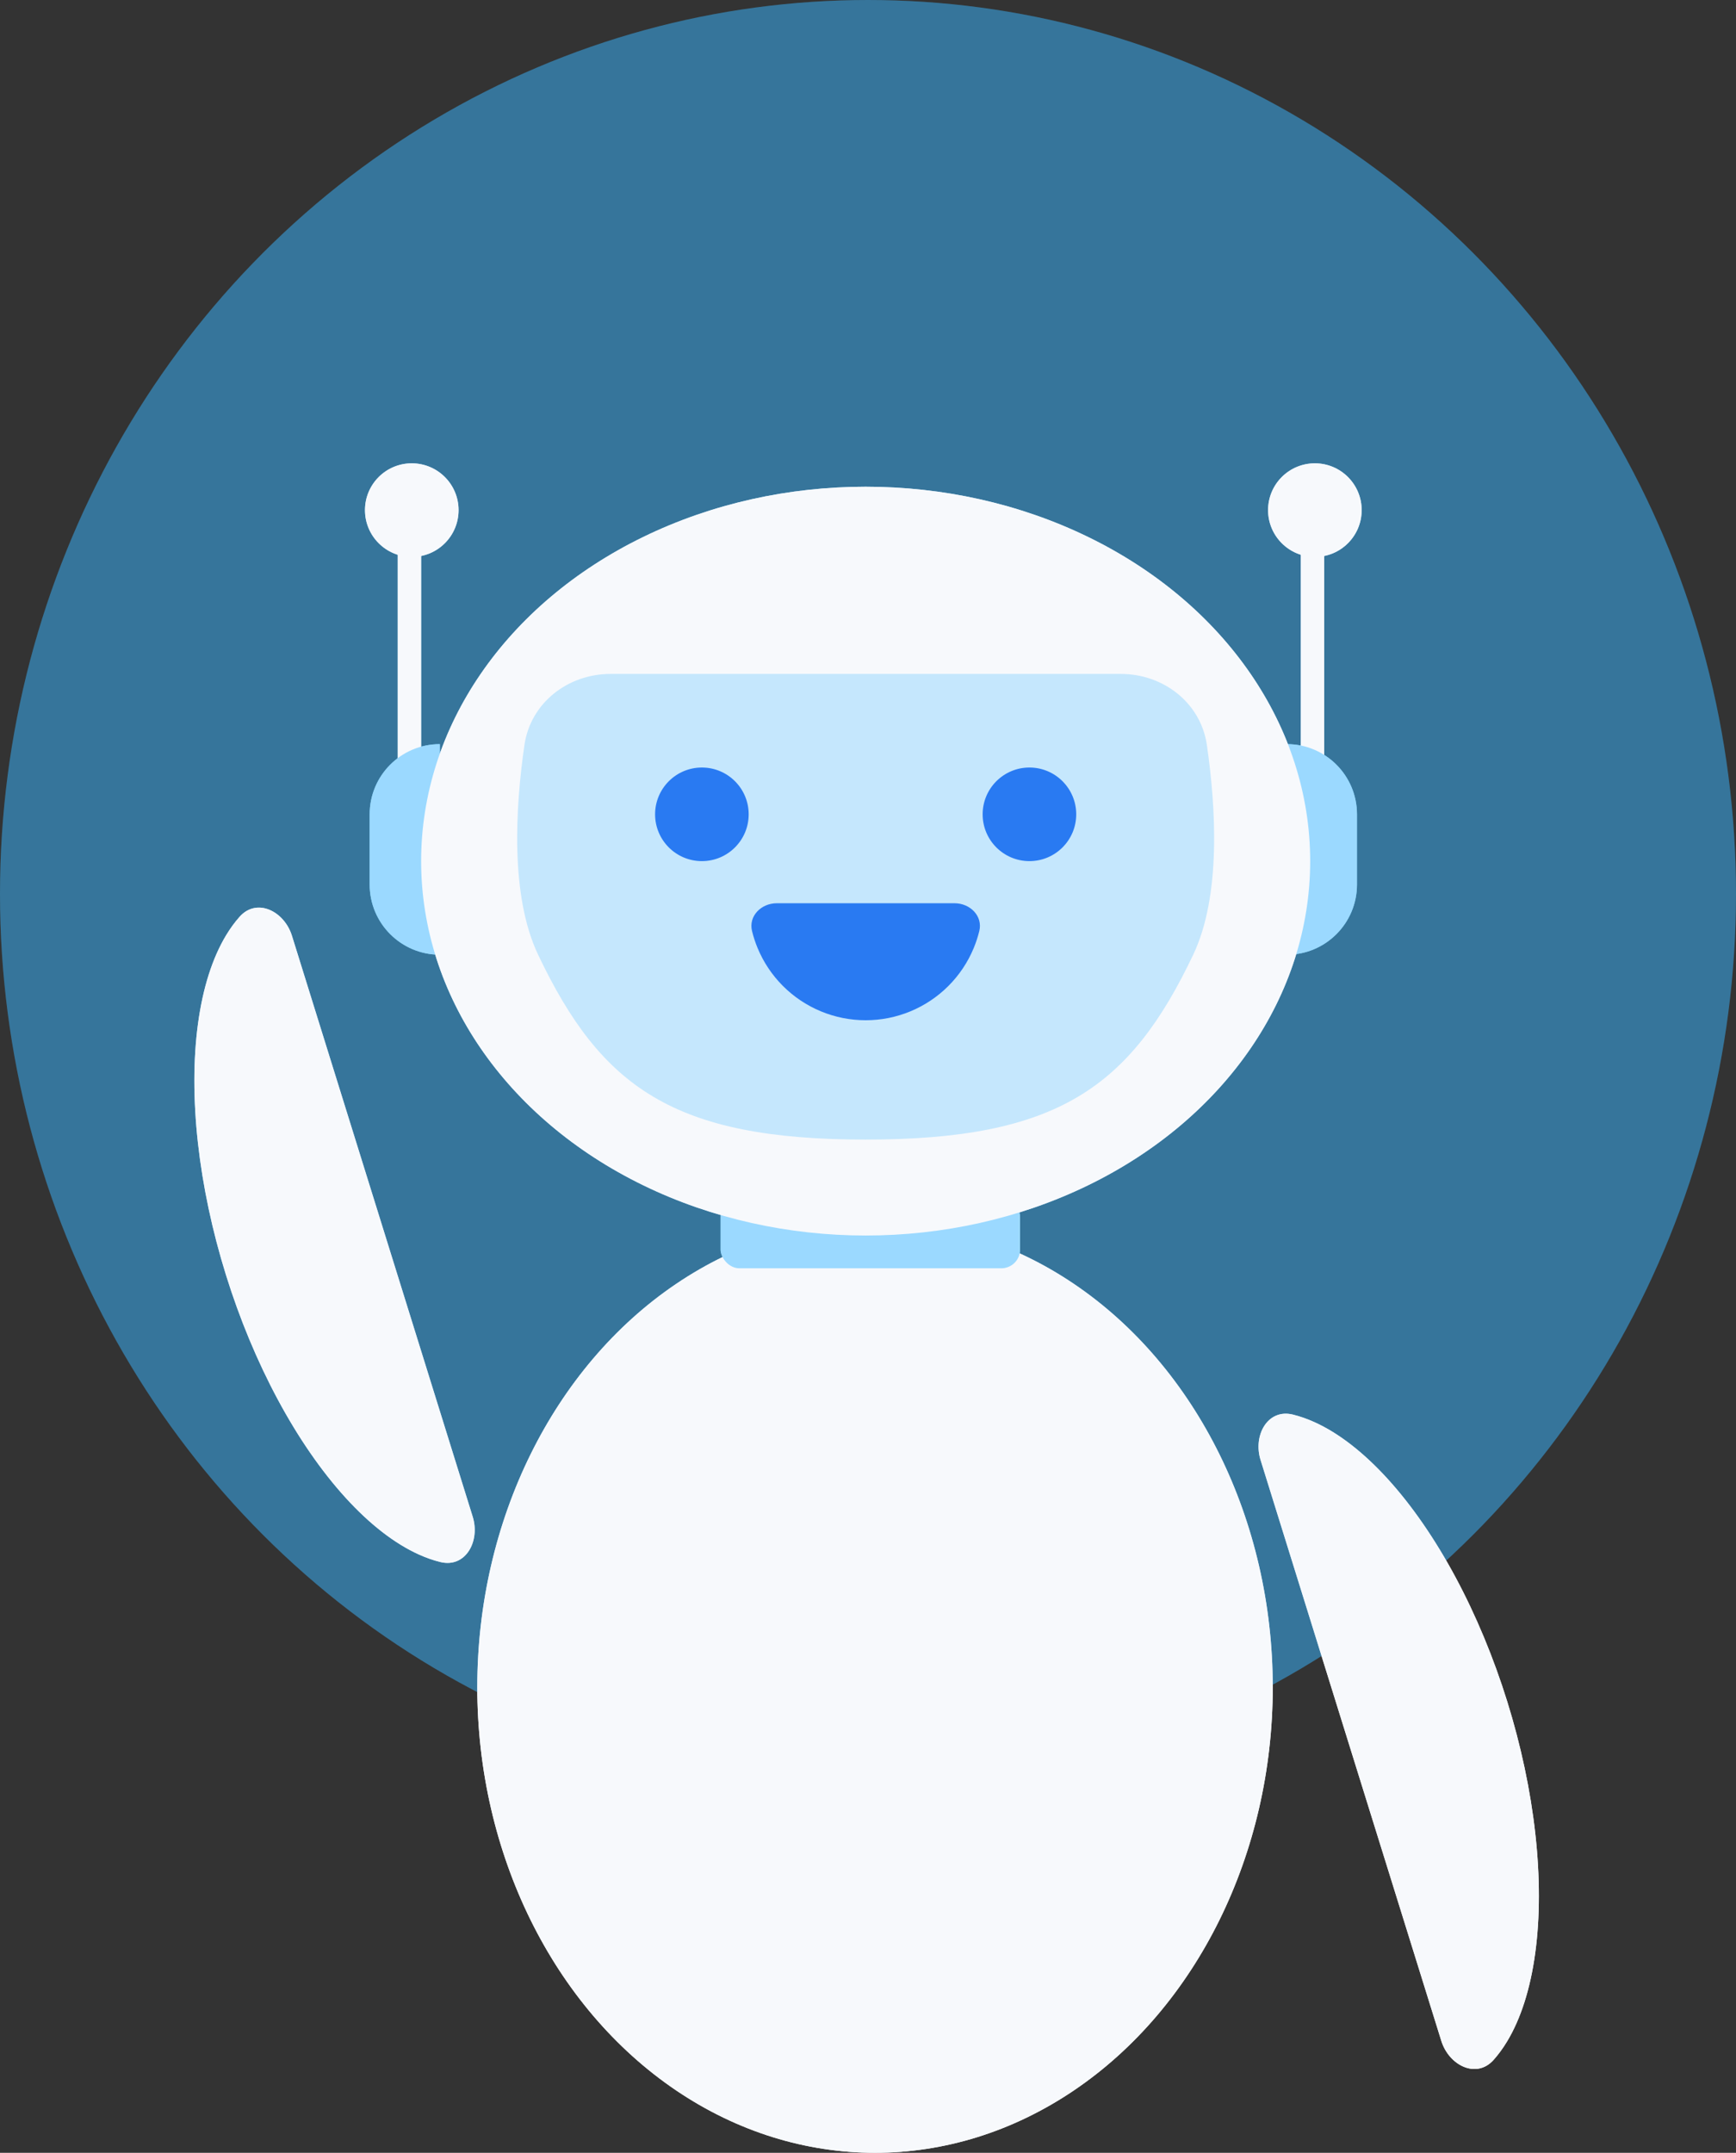
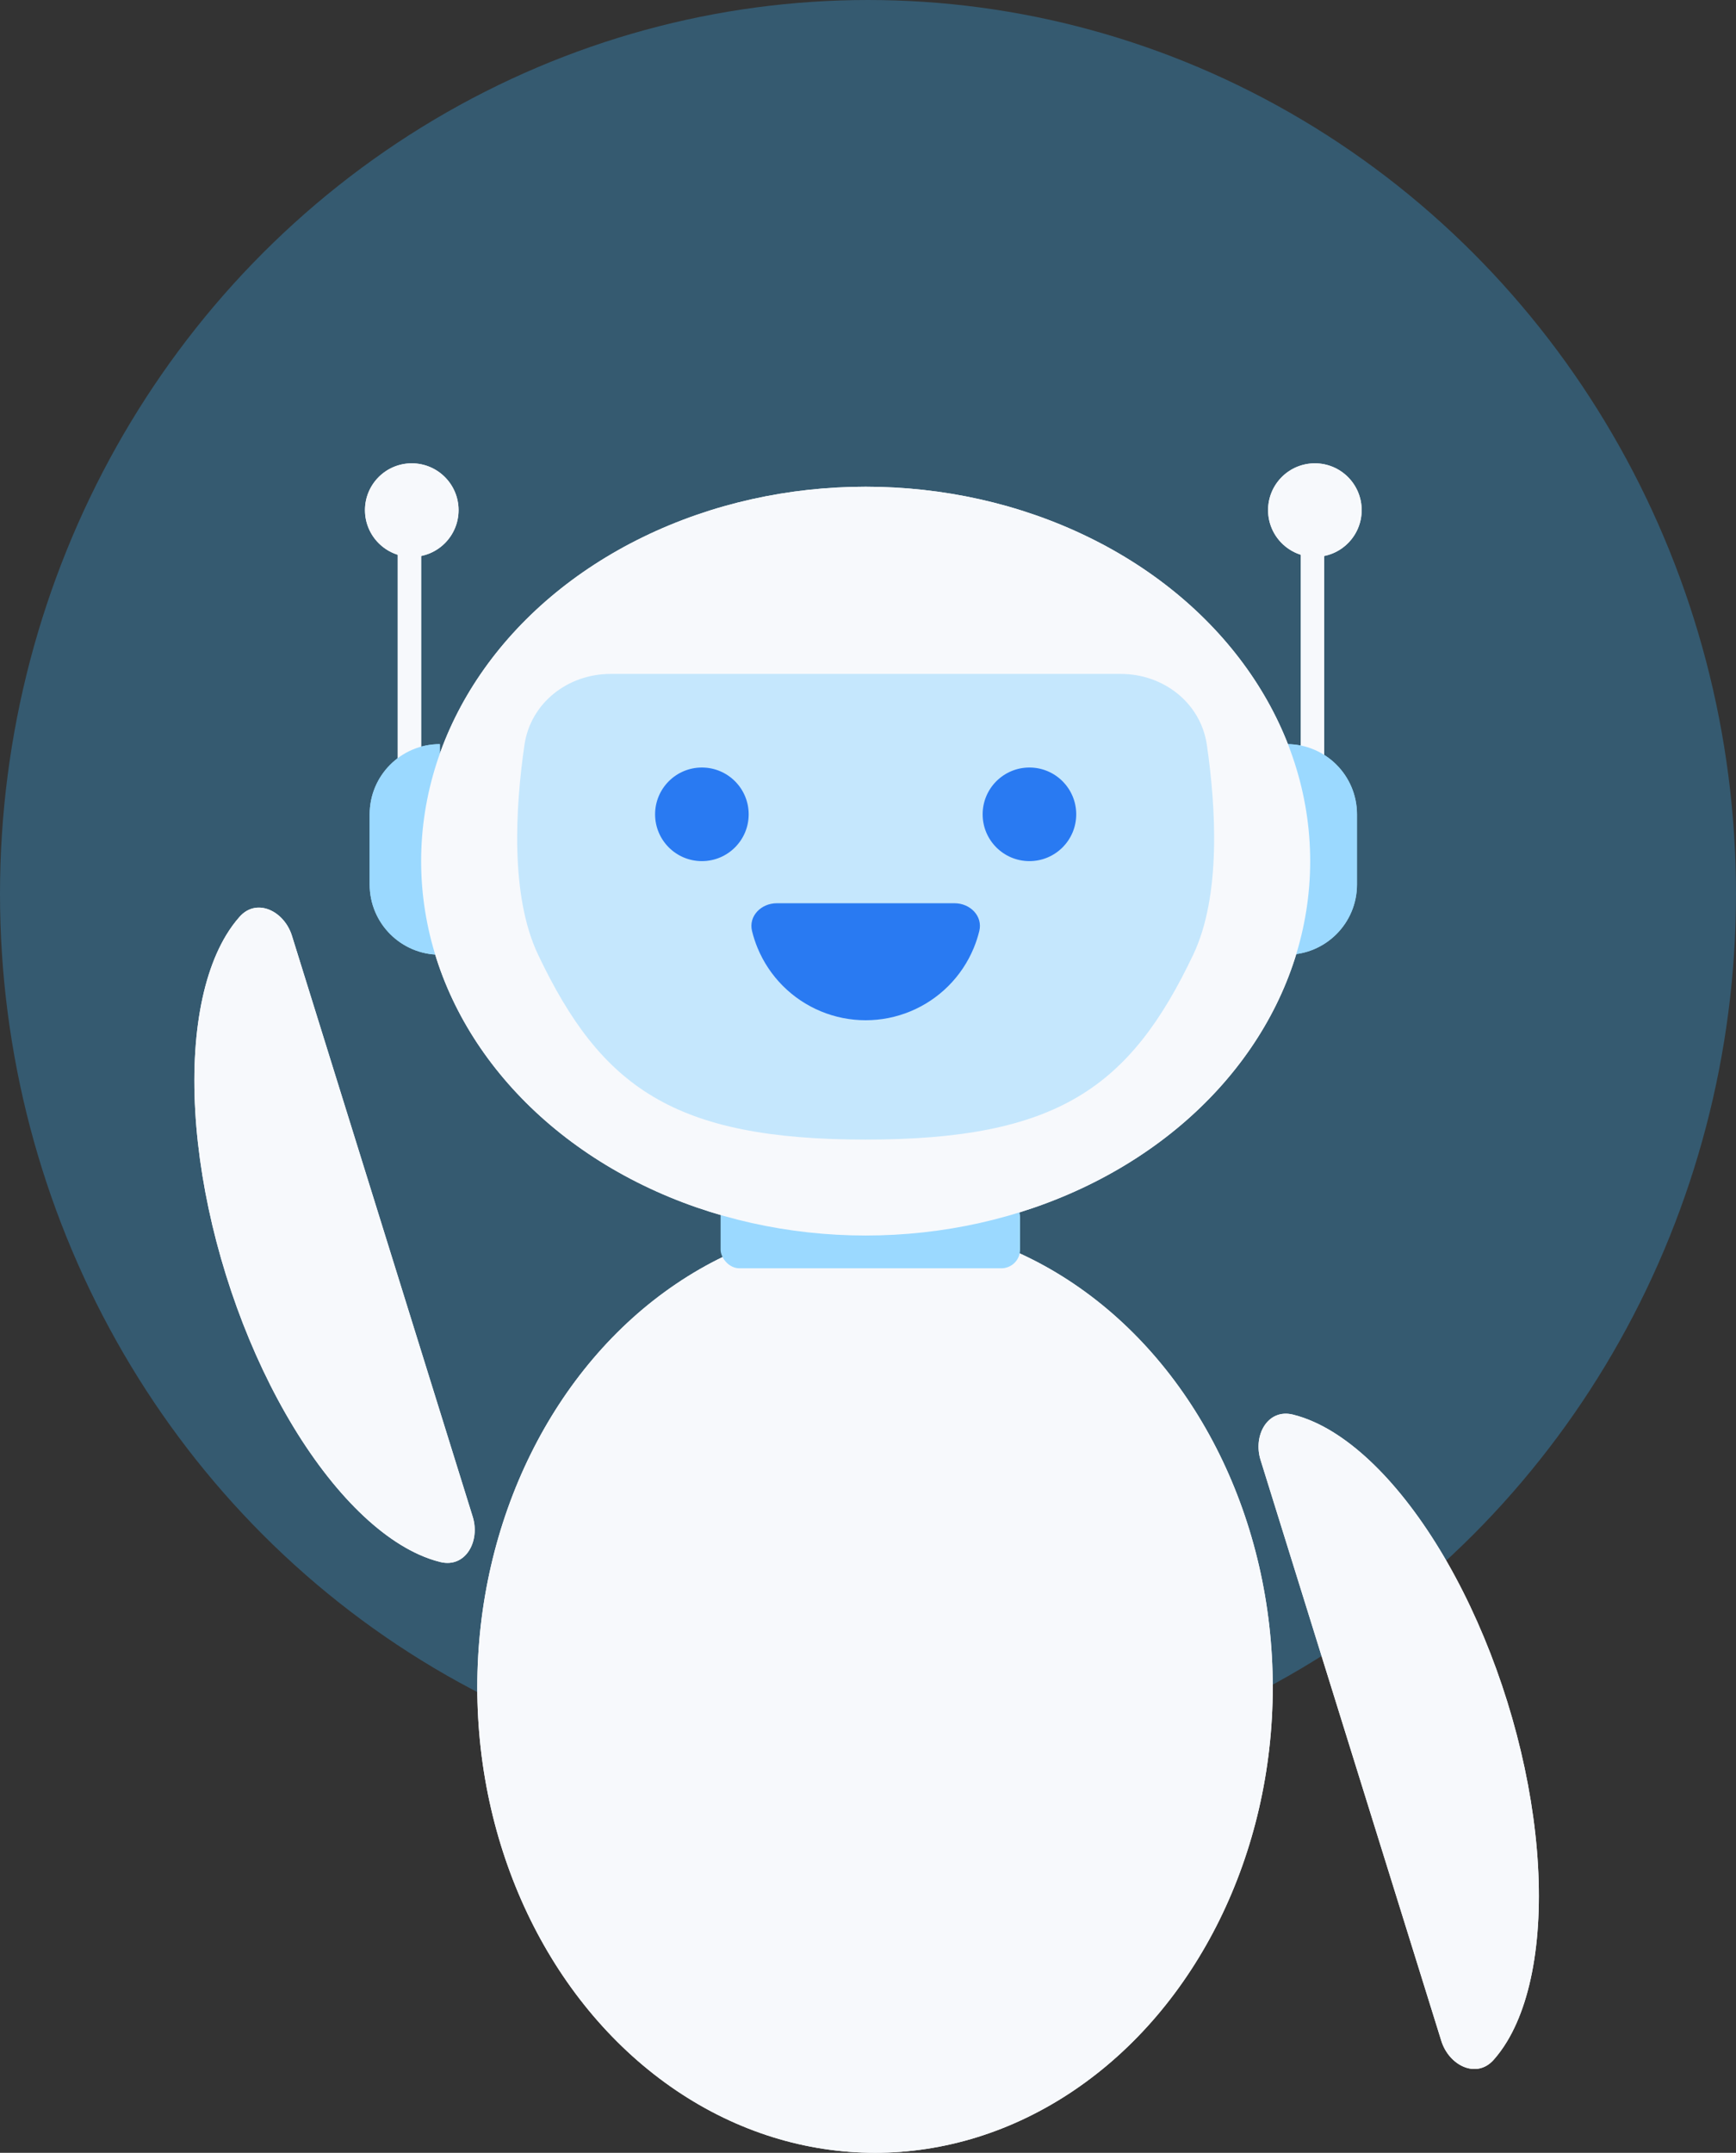
<svg xmlns="http://www.w3.org/2000/svg" width="371" height="460" viewBox="0 0 371 460" fill="none">
  <rect x="0" y="0" width="371" height="460" fill="#333333" stroke="none" />
  <ellipse cx="185.5" cy="191" rx="185.5" ry="191" fill="#3BB5FF" fill-opacity="0.3" />
  <circle cx="88" cy="109" r="10" fill="#F7F9FC" />
  <line x1="87.5" y1="111" x2="87.5" y2="166" stroke="#F7F9FC" stroke-width="5" />
  <circle cx="281" cy="109" r="10" fill="#F7F9FC" />
  <line x1="280.5" y1="111" x2="280.5" y2="166" stroke="#F7F9FC" stroke-width="5" />
  <path d="M275 159C283.284 159 290 165.716 290 174V189C290 197.284 283.284 204 275 204V159Z" fill="#9BD9FF" />
  <path d="M94 159C85.716 159 79 165.716 79 174V189C79 197.284 85.716 204 94 204V159Z" fill="#9BD9FF" />
  <ellipse cx="187" cy="360.5" rx="85" ry="99.5" fill="#F7F9FC" />
  <path d="M62.391 199.948C60.749 194.675 54.878 191.759 51.207 195.886C50.175 197.047 49.213 198.363 48.327 199.831C45.392 204.692 43.349 211.113 42.316 218.729C41.282 226.344 41.277 235.005 42.301 244.216C43.326 253.427 45.359 263.008 48.286 272.413C51.212 281.817 54.975 290.86 59.358 299.026C63.742 307.192 68.66 314.32 73.833 320.004C79.005 325.688 84.331 329.817 89.505 332.154C91.068 332.859 92.608 333.398 94.116 333.768C99.48 335.083 102.661 329.35 101.019 324.077L81.705 262.013L62.391 199.948Z" fill="#F7F9FC" />
-   <rect x="154" y="256" width="64" height="15" rx="4" fill="#9BD9FF" />
  <path d="M308.02 436.077C309.661 441.35 315.532 444.266 319.203 440.139C320.235 438.978 321.197 437.662 322.084 436.194C325.018 431.333 327.061 424.912 328.095 417.296C329.128 409.681 329.133 401.02 328.109 391.809C327.084 382.598 325.051 373.017 322.124 363.612C319.198 354.208 315.435 345.165 311.052 336.999C306.669 328.833 301.75 321.705 296.578 316.021C291.405 310.337 286.079 306.208 280.905 303.871C279.342 303.166 277.803 302.627 276.294 302.258C270.93 300.942 267.75 306.675 269.391 311.948L288.705 374.012L308.02 436.077Z" fill="#F7F9FC" />
  <ellipse cx="185" cy="184" rx="95" ry="80" fill="#F7F9FC" />
-   <path d="M112.078 159.189C113.387 150.17 121.364 144 130.478 144H239.522C248.635 144 256.612 150.17 257.922 159.189C259.841 172.399 261.014 191.356 255 204C241.518 232.346 226 243.5 185 243.5C144 243.5 128.482 232.346 115 204C108.986 191.356 110.159 172.399 112.078 159.189Z" fill="#C5E7FD" />
  <circle cx="150" cy="174" r="10" fill="#297AF2" />
  <circle cx="220" cy="174" r="10" fill="#297AF2" />
  <path d="M204 193C207.314 193 210.071 195.724 209.283 198.943C208.982 200.176 208.585 201.388 208.097 202.567C206.841 205.6 204.999 208.356 202.678 210.678C200.356 212.999 197.6 214.841 194.567 216.097C191.534 217.353 188.283 218 185 218C181.717 218 178.466 217.353 175.433 216.097C172.4 214.841 169.644 212.999 167.322 210.678C165.001 208.356 163.159 205.6 161.903 202.567C161.415 201.388 161.018 200.176 160.717 198.943C159.929 195.724 162.686 193 166 193L185 193H204Z" fill="#297AF2" />
-   <ellipse cx="185.5" cy="191" rx="185.5" ry="191" fill="#3BB5FF" fill-opacity="0.3" />
  <circle cx="88" cy="109" r="10" fill="#F7F9FC" />
  <line x1="87.5" y1="111" x2="87.5" y2="166" stroke="#F7F9FC" stroke-width="5" />
  <circle cx="281" cy="109" r="10" fill="#F7F9FC" />
  <line x1="280.5" y1="111" x2="280.5" y2="166" stroke="#F7F9FC" stroke-width="5" />
  <path d="M275 159C283.284 159 290 165.716 290 174V189C290 197.284 283.284 204 275 204V159Z" fill="#9BD9FF" />
  <path d="M94 159C85.716 159 79 165.716 79 174V189C79 197.284 85.716 204 94 204V159Z" fill="#9BD9FF" />
  <ellipse cx="187" cy="360.5" rx="85" ry="99.5" fill="#F7F9FC" />
  <path d="M62.391 199.948C60.749 194.675 54.878 191.759 51.207 195.886C50.175 197.047 49.213 198.363 48.327 199.831C45.392 204.692 43.349 211.113 42.316 218.729C41.282 226.344 41.277 235.005 42.301 244.216C43.326 253.427 45.359 263.008 48.286 272.413C51.212 281.817 54.975 290.86 59.358 299.026C63.742 307.192 68.66 314.32 73.833 320.004C79.005 325.688 84.331 329.817 89.505 332.154C91.068 332.859 92.608 333.398 94.116 333.768C99.48 335.083 102.661 329.35 101.019 324.077L81.705 262.013L62.391 199.948Z" fill="#F7F9FC" />
  <rect x="154" y="256" width="64" height="15" rx="4" fill="#9BD9FF" />
  <path d="M308.02 436.077C309.661 441.35 315.532 444.266 319.203 440.139C320.235 438.978 321.197 437.662 322.084 436.194C325.018 431.333 327.061 424.912 328.095 417.296C329.128 409.681 329.133 401.02 328.109 391.809C327.084 382.598 325.051 373.017 322.124 363.612C319.198 354.208 315.435 345.165 311.052 336.999C306.669 328.833 301.75 321.705 296.578 316.021C291.405 310.337 286.079 306.208 280.905 303.871C279.342 303.166 277.803 302.627 276.294 302.258C270.93 300.942 267.75 306.675 269.391 311.948L288.705 374.012L308.02 436.077Z" fill="#F7F9FC" />
  <ellipse cx="185" cy="184" rx="95" ry="80" fill="#F7F9FC" />
  <path d="M112.078 159.189C113.387 150.17 121.364 144 130.478 144H239.522C248.635 144 256.612 150.17 257.922 159.189C259.841 172.399 261.014 191.356 255 204C241.518 232.346 226 243.5 185 243.5C144 243.5 128.482 232.346 115 204C108.986 191.356 110.159 172.399 112.078 159.189Z" fill="#C5E7FD" />
  <circle cx="150" cy="174" r="10" fill="#297AF2" />
  <circle cx="220" cy="174" r="10" fill="#297AF2" />
  <path d="M204 193C207.314 193 210.071 195.724 209.283 198.943C208.982 200.176 208.585 201.388 208.097 202.567C206.841 205.6 204.999 208.356 202.678 210.678C200.356 212.999 197.6 214.841 194.567 216.097C191.534 217.353 188.283 218 185 218C181.717 218 178.466 217.353 175.433 216.097C172.4 214.841 169.644 212.999 167.322 210.678C165.001 208.356 163.159 205.6 161.903 202.567C161.415 201.388 161.018 200.176 160.717 198.943C159.929 195.724 162.686 193 166 193L185 193H204Z" fill="#297AF2" />
</svg>